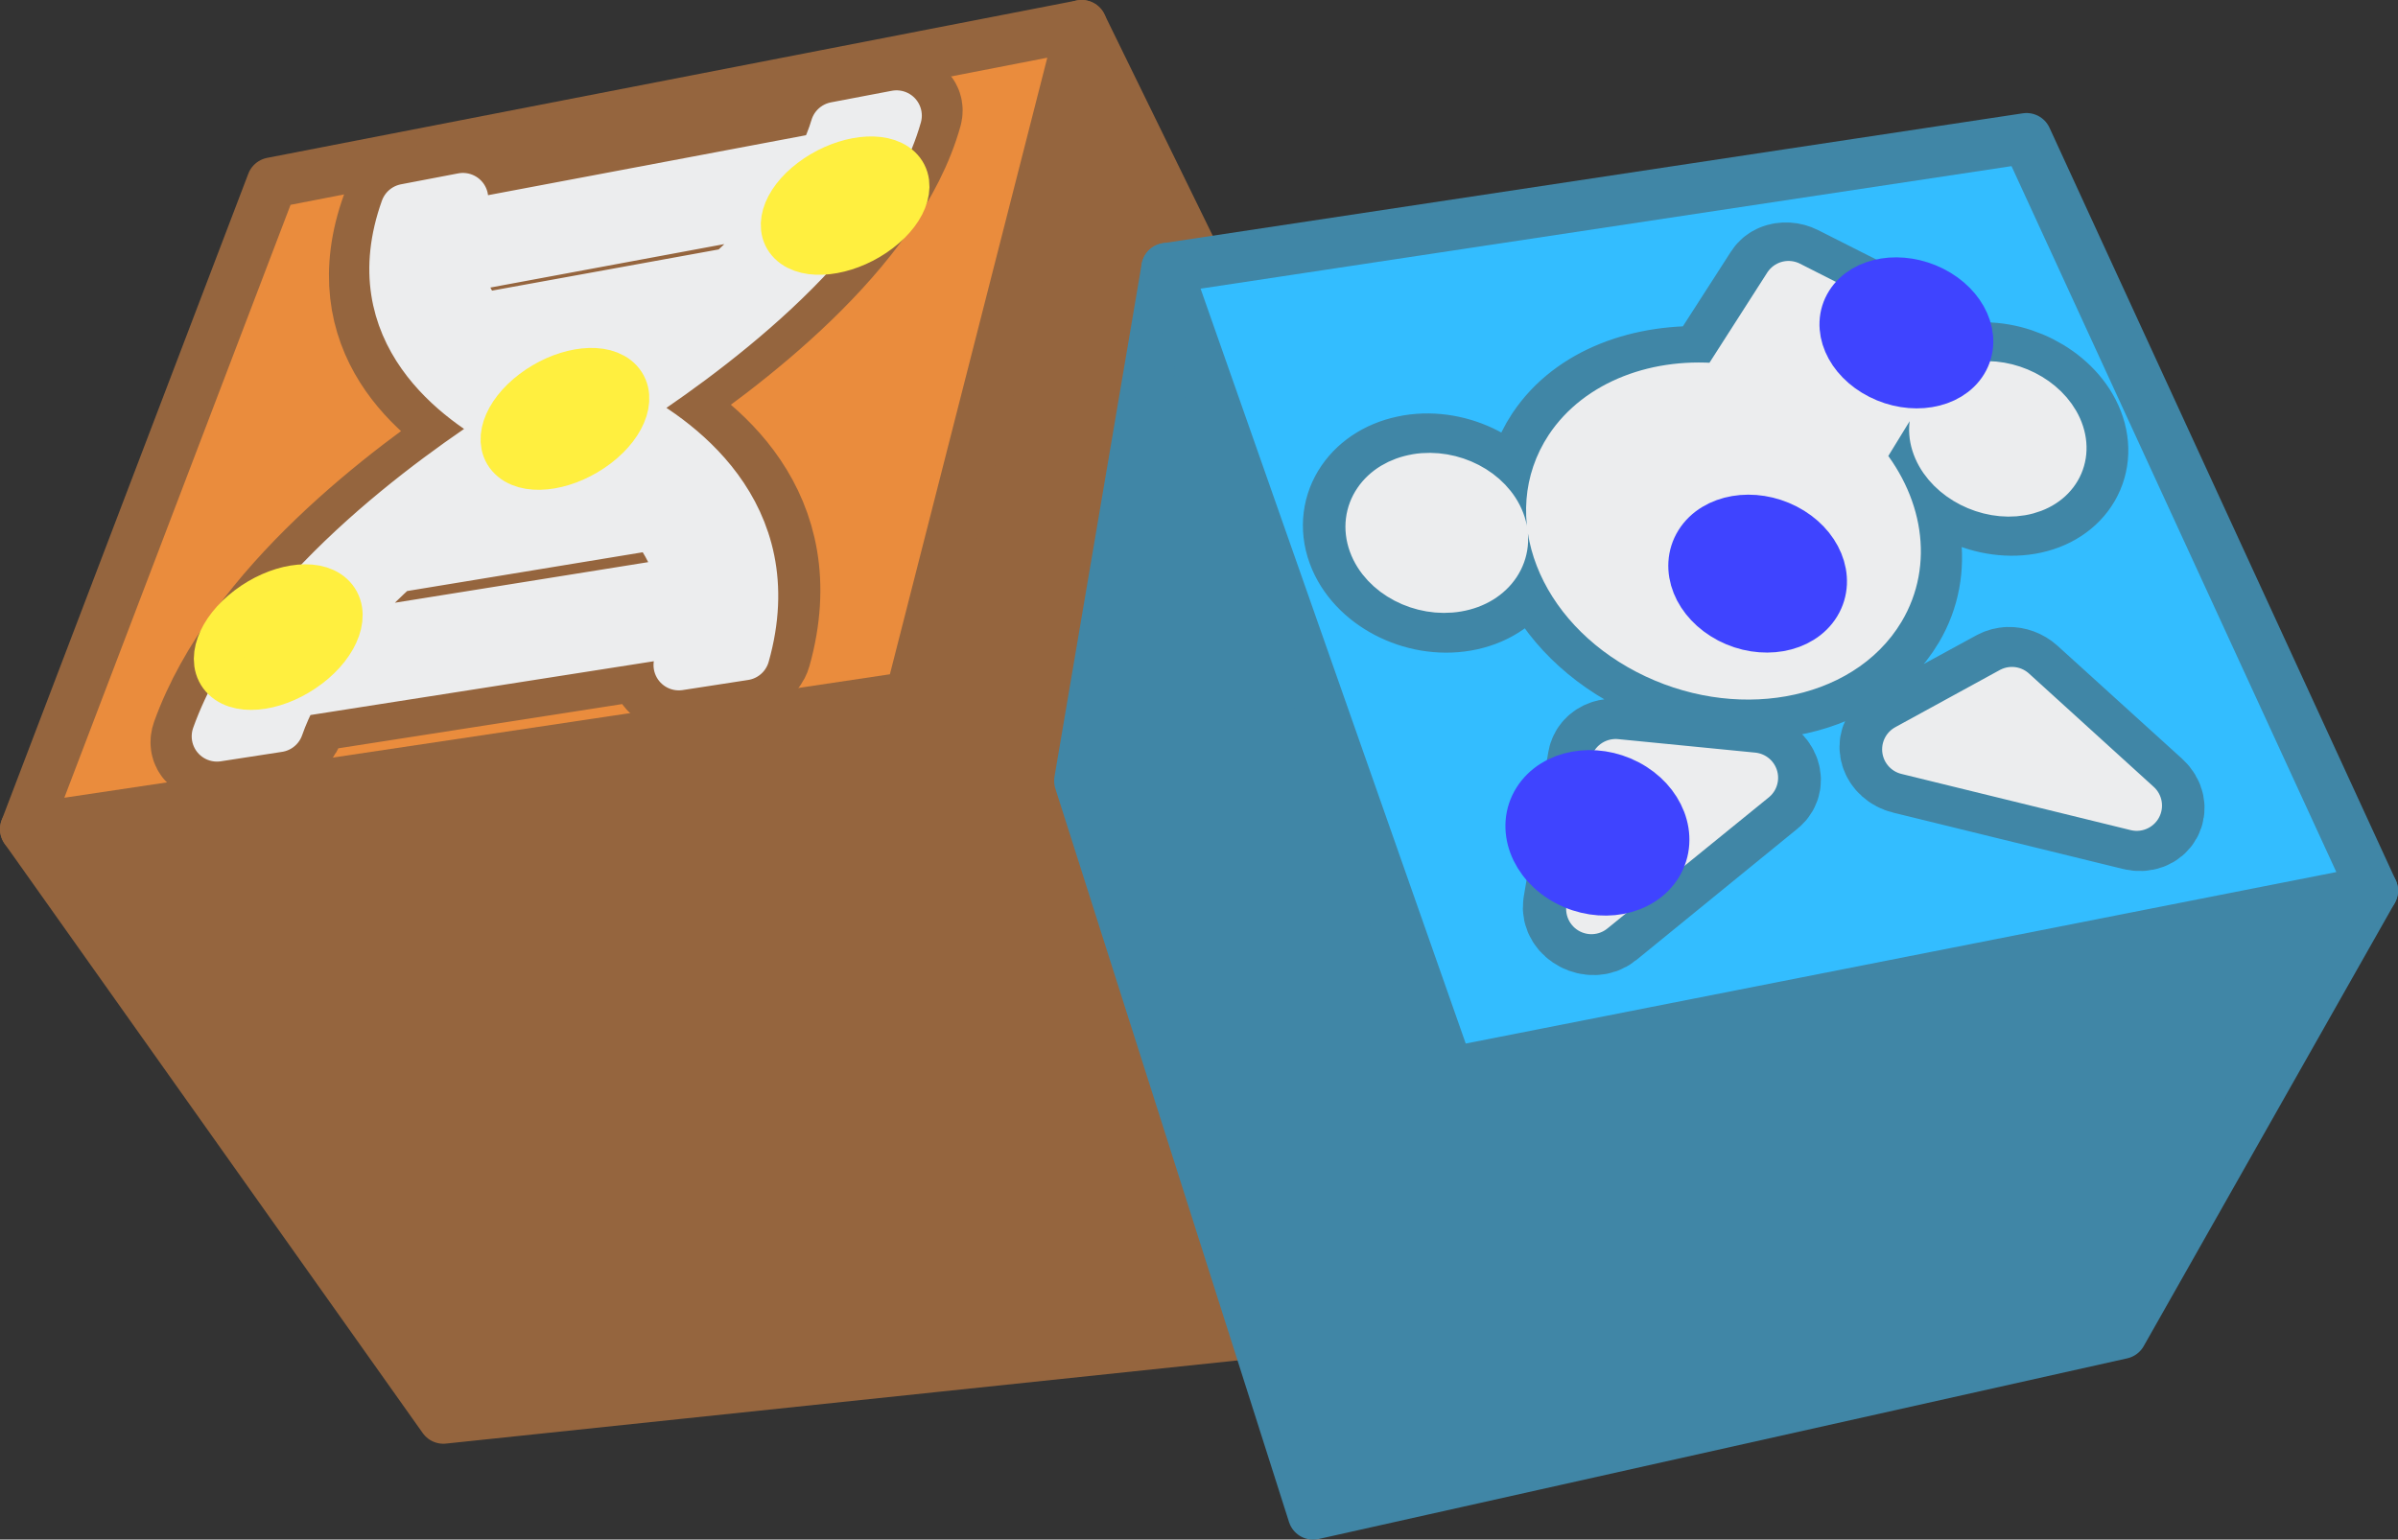
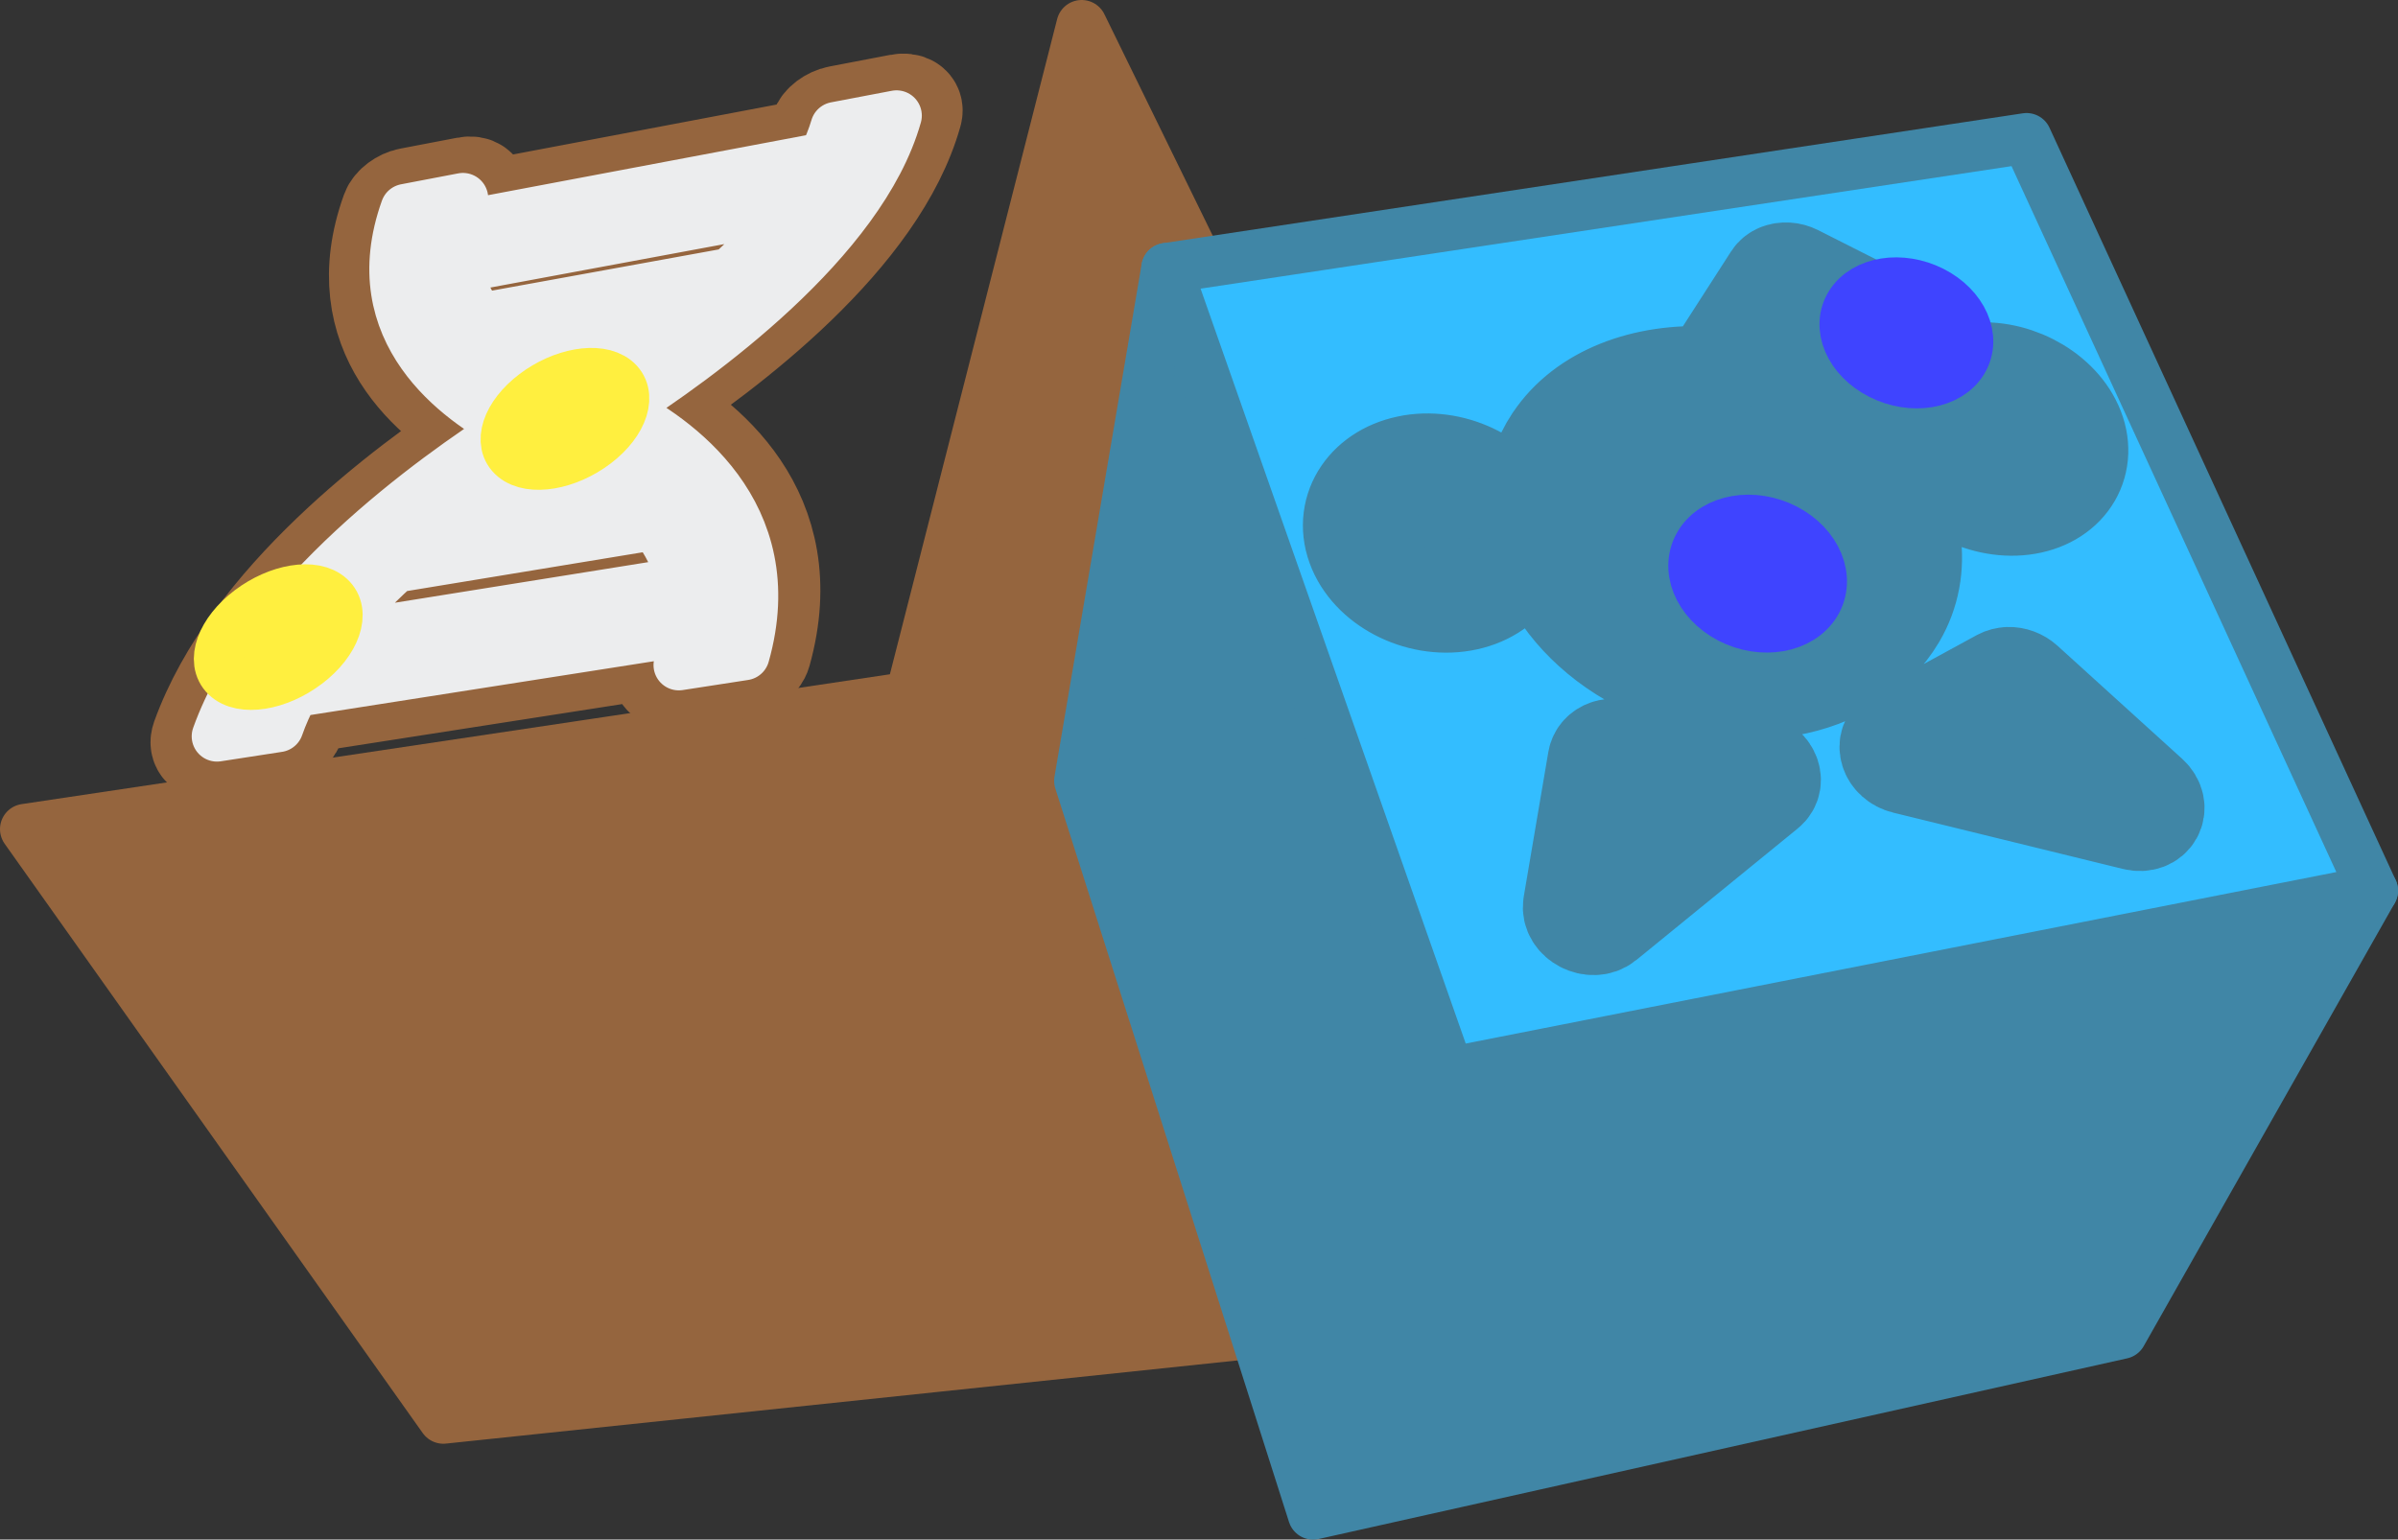
<svg xmlns="http://www.w3.org/2000/svg" xmlns:ns1="http://www.inkscape.org/namespaces/inkscape" xmlns:ns2="http://sodipodi.sourceforge.net/DTD/sodipodi-0.dtd" width="47.423mm" height="30.456mm" viewBox="0 0 47.423 30.456" version="1.1" id="svg1" ns1:version="1.4.2 (f4327f4, 2025-05-13)" ns2:docname="Items.svg" xml:space="preserve" ns1:export-filename="StarTrails\Media\Indium.svg" ns1:export-xdpi="96" ns1:export-ydpi="96">
  <rect x="0" y="0" width="47.423" height="30.456" fill="#333333" stroke="none" />
  <ns2:namedview id="namedview1" pagecolor="#ffffff" bordercolor="#ffffff" borderopacity="1" ns1:showpageshadow="false" ns1:pageopacity="0" ns1:pagecheckerboard="1" ns1:deskcolor="#ededed" ns1:document-units="mm" ns1:export-bgcolor="#ffffff00" showguides="true" ns1:zoom="1.4142135" ns1:cx="-118.79395" ns1:cy="997.72772" ns1:window-width="1920" ns1:window-height="1009" ns1:window-x="-8" ns1:window-y="-8" ns1:window-maximized="1" ns1:current-layer="layer1" labelstyle="default">
    <ns1:page x="0" y="1.0179431e-14" width="47.423" height="30.456" id="page2" margin="0" bleed="0" />
  </ns2:namedview>
  <defs id="defs1" />
  <g ns1:label="Layer 1" ns1:groupmode="layer" id="layer1" transform="translate(-795.346,-336.566)">
    <g id="g846">
      <path style="fill:#95653e;fill-opacity:1;stroke:#95653e;stroke-width:1;stroke-linecap:round;stroke-linejoin:round;stroke-dasharray:none;stroke-opacity:1;paint-order:fill markers stroke" d="m 795.846,352.968 8.268,11.658 16.261,-1.709 2.453,-13.394 -6.091,-12.457 -3.39,13.284 z" id="path625" />
-       <path style="fill:#ea8c3d;fill-opacity:1;stroke:#95653e;stroke-width:1;stroke-linecap:round;stroke-linejoin:round;stroke-dasharray:none;stroke-opacity:1;paint-order:fill markers stroke" d="m 813.347,350.35 3.39,-13.284 -16.013,3.114 -4.878,12.788 z" id="path626" />
      <path style="fill:#4086a6;fill-opacity:1;stroke:#4086a6;stroke-width:1;stroke-linecap:round;stroke-linejoin:round;stroke-dasharray:none;stroke-opacity:1;paint-order:fill markers stroke" d="m 842.269,354.185 -4.964,8.764 -15.991,3.574 -4.621,-14.51 1.724,-10.141" id="path628" />
      <path style="fill:#33bdff;fill-opacity:1;stroke:#4086a6;stroke-width:1;stroke-linecap:round;stroke-linejoin:round;stroke-dasharray:none;stroke-opacity:1;paint-order:fill markers stroke" d="m 842.269,354.185 -6.846,-14.883 -17.006,2.57 5.587,15.912 z" id="path632" />
      <path id="path685" style="color:#000000;fill:#4086a6;fill-opacity:1;stroke:#4086a6;stroke-width:2;stroke-linecap:round;stroke-linejoin:round;stroke-dasharray:none;stroke-opacity:1;paint-order:fill markers stroke" d="m 830.531,341.991 c -0.047,0.02 -0.084,0.05 -0.109,0.088 l -1.251,1.945 c -1.296,-0.075 -2.483,0.367 -3.08,1.266 -4.4e-4,7e-5 -8.5e-4,1.4e-4 -10e-4,2.1e-4 -0.934,1.414 -0.185,3.382 1.698,4.364 1.895,0.988 4.171,0.577 5.042,-0.89 0.555,-0.936 0.357,-2.102 -0.396,-3.078 l 1.207,-1.977 c 0.074,-0.121 0.002,-0.287 -0.162,-0.369 l -2.626,-1.328 c -0.105,-0.053 -0.228,-0.061 -0.323,-0.02 z m -7.262,3.779 c -0.86,0.141 -1.351,0.857 -1.084,1.594 0.269,0.744 1.209,1.236 2.08,1.086 0.867,-0.149 1.342,-0.877 1.061,-1.613 -0.278,-0.729 -1.201,-1.208 -2.057,-1.068 z m 11.025,-1.806 c -0.809,0.133 -1.226,0.817 -0.92,1.524 0.308,0.714 1.235,1.187 2.053,1.047 0.815,-0.14 1.218,-0.837 0.9,-1.542 -0.315,-0.7 -1.228,-1.161 -2.033,-1.029 z m -7.158,7.442 c -0.1,0.034 -0.168,0.108 -0.184,0.201 l -0.486,2.861 c -0.048,0.29 0.371,0.507 0.609,0.314 l 3.19,-2.601 c 0.205,-0.167 0.041,-0.494 -0.263,-0.524 l -2.707,-0.268 c -0.055,-0.005 -0.11,3.1e-4 -0.158,0.017 z m 7.926,-1.436 c -0.052,0.002 -0.102,0.015 -0.143,0.037 l -2.066,1.126 c -0.235,0.129 -0.131,0.464 0.169,0.537 l 4.543,1.114 c 0.33,0.08 0.51,-0.241 0.263,-0.467 l -2.467,-2.238 c -0.081,-0.073 -0.192,-0.114 -0.298,-0.11 z" />
-       <path id="path686" style="fill:#ecedee;fill-opacity:1;stroke:#ecedee;stroke-width:1;stroke-linecap:round;stroke-linejoin:round;stroke-dasharray:none;stroke-opacity:1;paint-order:fill markers stroke" d="m 830.716,342.228 -1.304,2.036 c -1.274,-0.146 -2.444,0.308 -3.022,1.182 -0.849,1.29 -0.166,3.075 1.549,3.968 1.725,0.898 3.788,0.528 4.584,-0.807 0.54,-0.907 0.364,-2.063 -0.443,-2.984 l 1.265,-2.062 z m -7.346,3.817 c -0.686,0.113 -1.071,0.678 -0.858,1.265 0.215,0.591 0.954,0.978 1.647,0.859 0.69,-0.118 1.066,-0.691 0.844,-1.277 -0.221,-0.582 -0.95,-0.96 -1.633,-0.848 z m 11.04,-1.817 c -0.645,0.106 -0.973,0.646 -0.728,1.21 0.246,0.567 0.976,0.939 1.626,0.828 0.649,-0.111 0.967,-0.659 0.716,-1.221 -0.25,-0.558 -0.971,-0.923 -1.614,-0.817 z m -7.113,7.457 -0.479,2.861 3.192,-2.594 z m 7.837,-1.426 -2.067,1.131 4.535,1.112 z" ns2:nodetypes="cccsccccsssssssssscccccccc" />
      <path id="circle686" d="m 834.158,343.706 c -0.278,0.457 -1.004,0.577 -1.62,0.264 -0.615,-0.312 -0.88,-0.933 -0.596,-1.385 0.282,-0.449 1.002,-0.562 1.61,-0.256 0.609,0.307 0.882,0.922 0.606,1.377 z" style="fill:#3f44ff;fill-opacity:1;stroke:#3f44ff;stroke-width:1;stroke-linecap:round;stroke-linejoin:round;stroke-dasharray:none;stroke-opacity:1;paint-order:fill markers stroke" />
-       <path id="circle687" d="m 828.122,353.658 c -0.322,0.531 -1.118,0.681 -1.775,0.333 -0.655,-0.347 -0.917,-1.056 -0.587,-1.579 0.327,-0.52 1.115,-0.663 1.762,-0.323 0.649,0.341 0.919,1.042 0.6,1.569 z" style="fill:#3f44ff;fill-opacity:1;stroke:#3f44ff;stroke-width:1;stroke-linecap:round;stroke-linejoin:round;stroke-dasharray:none;stroke-opacity:1;paint-order:fill markers stroke" />
      <path id="circle688" d="m 829.558,348.794 c -0.634,-0.329 -0.898,-0.991 -0.593,-1.477 0.303,-0.482 1.055,-0.61 1.683,-0.287 0.629,0.323 0.9,0.979 0.604,1.468 -0.298,0.492 -1.058,0.626 -1.694,0.297 z" style="fill:#3f44ff;fill-opacity:1;stroke:#3f44ff;stroke-width:1;stroke-linecap:round;stroke-linejoin:round;stroke-dasharray:none;stroke-opacity:1;paint-order:fill markers stroke" />
      <path id="path719" style="color:#000000;fill:#95653e;fill-opacity:1;stroke:#95653e;stroke-width:2;stroke-linejoin:round;stroke-dasharray:none;stroke-opacity:1;paint-order:stroke fill markers" d="m 803.446,340.489 c -0.155,0.03 -0.315,0.149 -0.357,0.267 -0.861,2.391 0.814,3.733 1.913,4.353 -1.693,1.115 -4.69,3.36 -5.666,6.069 -0.05,0.14 0.044,0.232 0.21,0.207 l 1.214,-0.186 c 0.168,-0.026 0.345,-0.161 0.393,-0.301 0.051,-0.146 0.123,-0.29 0.191,-0.433 l 7.187,-1.12 c -0.022,0.14 -0.039,0.279 -0.083,0.427 -0.042,0.143 0.068,0.237 0.246,0.209 l 1.298,-0.199 c 0.18,-0.028 0.359,-0.167 0.399,-0.31 0.778,-2.782 -1.17,-4.255 -2.345,-4.891 1.7,-1.123 4.648,-3.343 5.331,-5.787 0.034,-0.121 -0.074,-0.192 -0.241,-0.16 l -1.201,0.23 c -0.165,0.032 -0.327,0.154 -0.362,0.274 -0.037,0.126 -0.096,0.251 -0.151,0.378 l -6.725,1.274 c 0.024,-0.117 0.043,-0.233 0.086,-0.357 0.041,-0.118 -0.053,-0.19 -0.209,-0.16 z m 1.351,1.509 5.656,-1.046 c -0.242,0.28 -0.488,0.56 -0.764,0.819 l -4.605,0.84 c -0.129,-0.181 -0.209,-0.397 -0.287,-0.613 z m 1.531,1.669 1.204,-0.214 c -0.265,0.175 -0.583,0.399 -0.725,0.486 -0.1,-0.044 -0.303,-0.176 -0.479,-0.272 z m -0.108,2.101 c 0.101,0.046 0.307,0.186 0.488,0.289 l -1.225,0.207 c 0.269,-0.178 0.593,-0.408 0.737,-0.496 z m -2.961,2.236 4.778,-0.783 c 0.146,0.206 0.241,0.451 0.334,0.7 l -5.929,0.955 c 0.262,-0.301 0.525,-0.599 0.817,-0.872 z" />
      <path id="path720" style="color:#000000;fill:#ecedee;fill-opacity:1;stroke:#ecedee;stroke-linejoin:round;stroke-opacity:1;-inkscape-stroke:none;paint-order:stroke fill markers" d="m 803.37,340.703 c -0.869,2.427 1.042,3.784 2.091,4.327 -1.573,1.006 -4.84,3.355 -5.824,6.102 l 1.212,-0.187 c 0.081,-0.233 0.185,-0.462 0.304,-0.688 l 7.747,-1.214 c -0.02,0.216 -0.061,0.442 -0.13,0.68 l 1.296,-0.2 c 0.795,-2.818 -1.383,-4.305 -2.487,-4.86 1.578,-1.011 4.798,-3.333 5.497,-5.81 l -1.203,0.229 c -0.059,0.201 -0.141,0.402 -0.239,0.602 l -7.272,1.372 c 0.026,-0.181 0.07,-0.37 0.139,-0.569 z m 1.01,1.166 6.655,-1.236 c -0.36,0.47 -0.791,0.919 -1.242,1.333 l -4.952,0.9 c -0.215,-0.286 -0.384,-0.617 -0.461,-0.997 z m 1.192,1.717 2.876,-0.514 c -0.81,0.603 -1.5,1.023 -1.737,1.165 -0.168,-0.071 -0.651,-0.283 -1.139,-0.652 z m 0.746,1.876 c 0.17,0.074 0.664,0.297 1.175,0.691 l -2.937,0.494 c 0.825,-0.615 1.523,-1.041 1.762,-1.184 z m -3.15,2.327 5.122,-0.843 c 0.244,0.323 0.445,0.701 0.548,1.139 l -7,1.122 c 0.395,-0.508 0.856,-0.984 1.33,-1.418 z" />
-       <path id="circle720" d="m 812.699,341.078 c -0.545,0.416 -1.273,0.548 -1.623,0.297 -0.347,-0.249 -0.19,-0.781 0.348,-1.189 0.536,-0.407 1.255,-0.543 1.609,-0.301 0.357,0.244 0.209,0.778 -0.334,1.193 z" style="fill:#ffef3f;fill-opacity:1;stroke:#ffef3f;stroke-width:1;stroke-linecap:round;stroke-linejoin:round;stroke-dasharray:none;stroke-opacity:1;paint-order:fill markers stroke" />
+       <path id="circle720" d="m 812.699,341.078 z" style="fill:#ffef3f;fill-opacity:1;stroke:#ffef3f;stroke-width:1;stroke-linecap:round;stroke-linejoin:round;stroke-dasharray:none;stroke-opacity:1;paint-order:fill markers stroke" />
      <path id="circle721" d="m 801.413,349.692 c -0.571,0.435 -1.286,0.548 -1.594,0.253 -0.305,-0.293 -0.094,-0.875 0.469,-1.302 0.562,-0.426 1.268,-0.543 1.581,-0.258 0.316,0.287 0.114,0.873 -0.455,1.307 z" style="fill:#ffef3f;fill-opacity:1;stroke:#ffef3f;stroke-width:1;stroke-linecap:round;stroke-linejoin:round;stroke-dasharray:none;stroke-opacity:1;paint-order:fill markers stroke" />
      <path id="circle722" d="m 805.512,345.61 c -0.327,-0.27 -0.143,-0.827 0.407,-1.244 0.549,-0.417 1.262,-0.543 1.596,-0.28 0.337,0.265 0.163,0.825 -0.393,1.249 -0.557,0.425 -1.28,0.548 -1.609,0.276 z" style="fill:#ffef3f;fill-opacity:1;stroke:#ffef3f;stroke-width:1;stroke-linecap:round;stroke-linejoin:round;stroke-dasharray:none;stroke-opacity:1;paint-order:fill markers stroke" />
    </g>
  </g>
</svg>